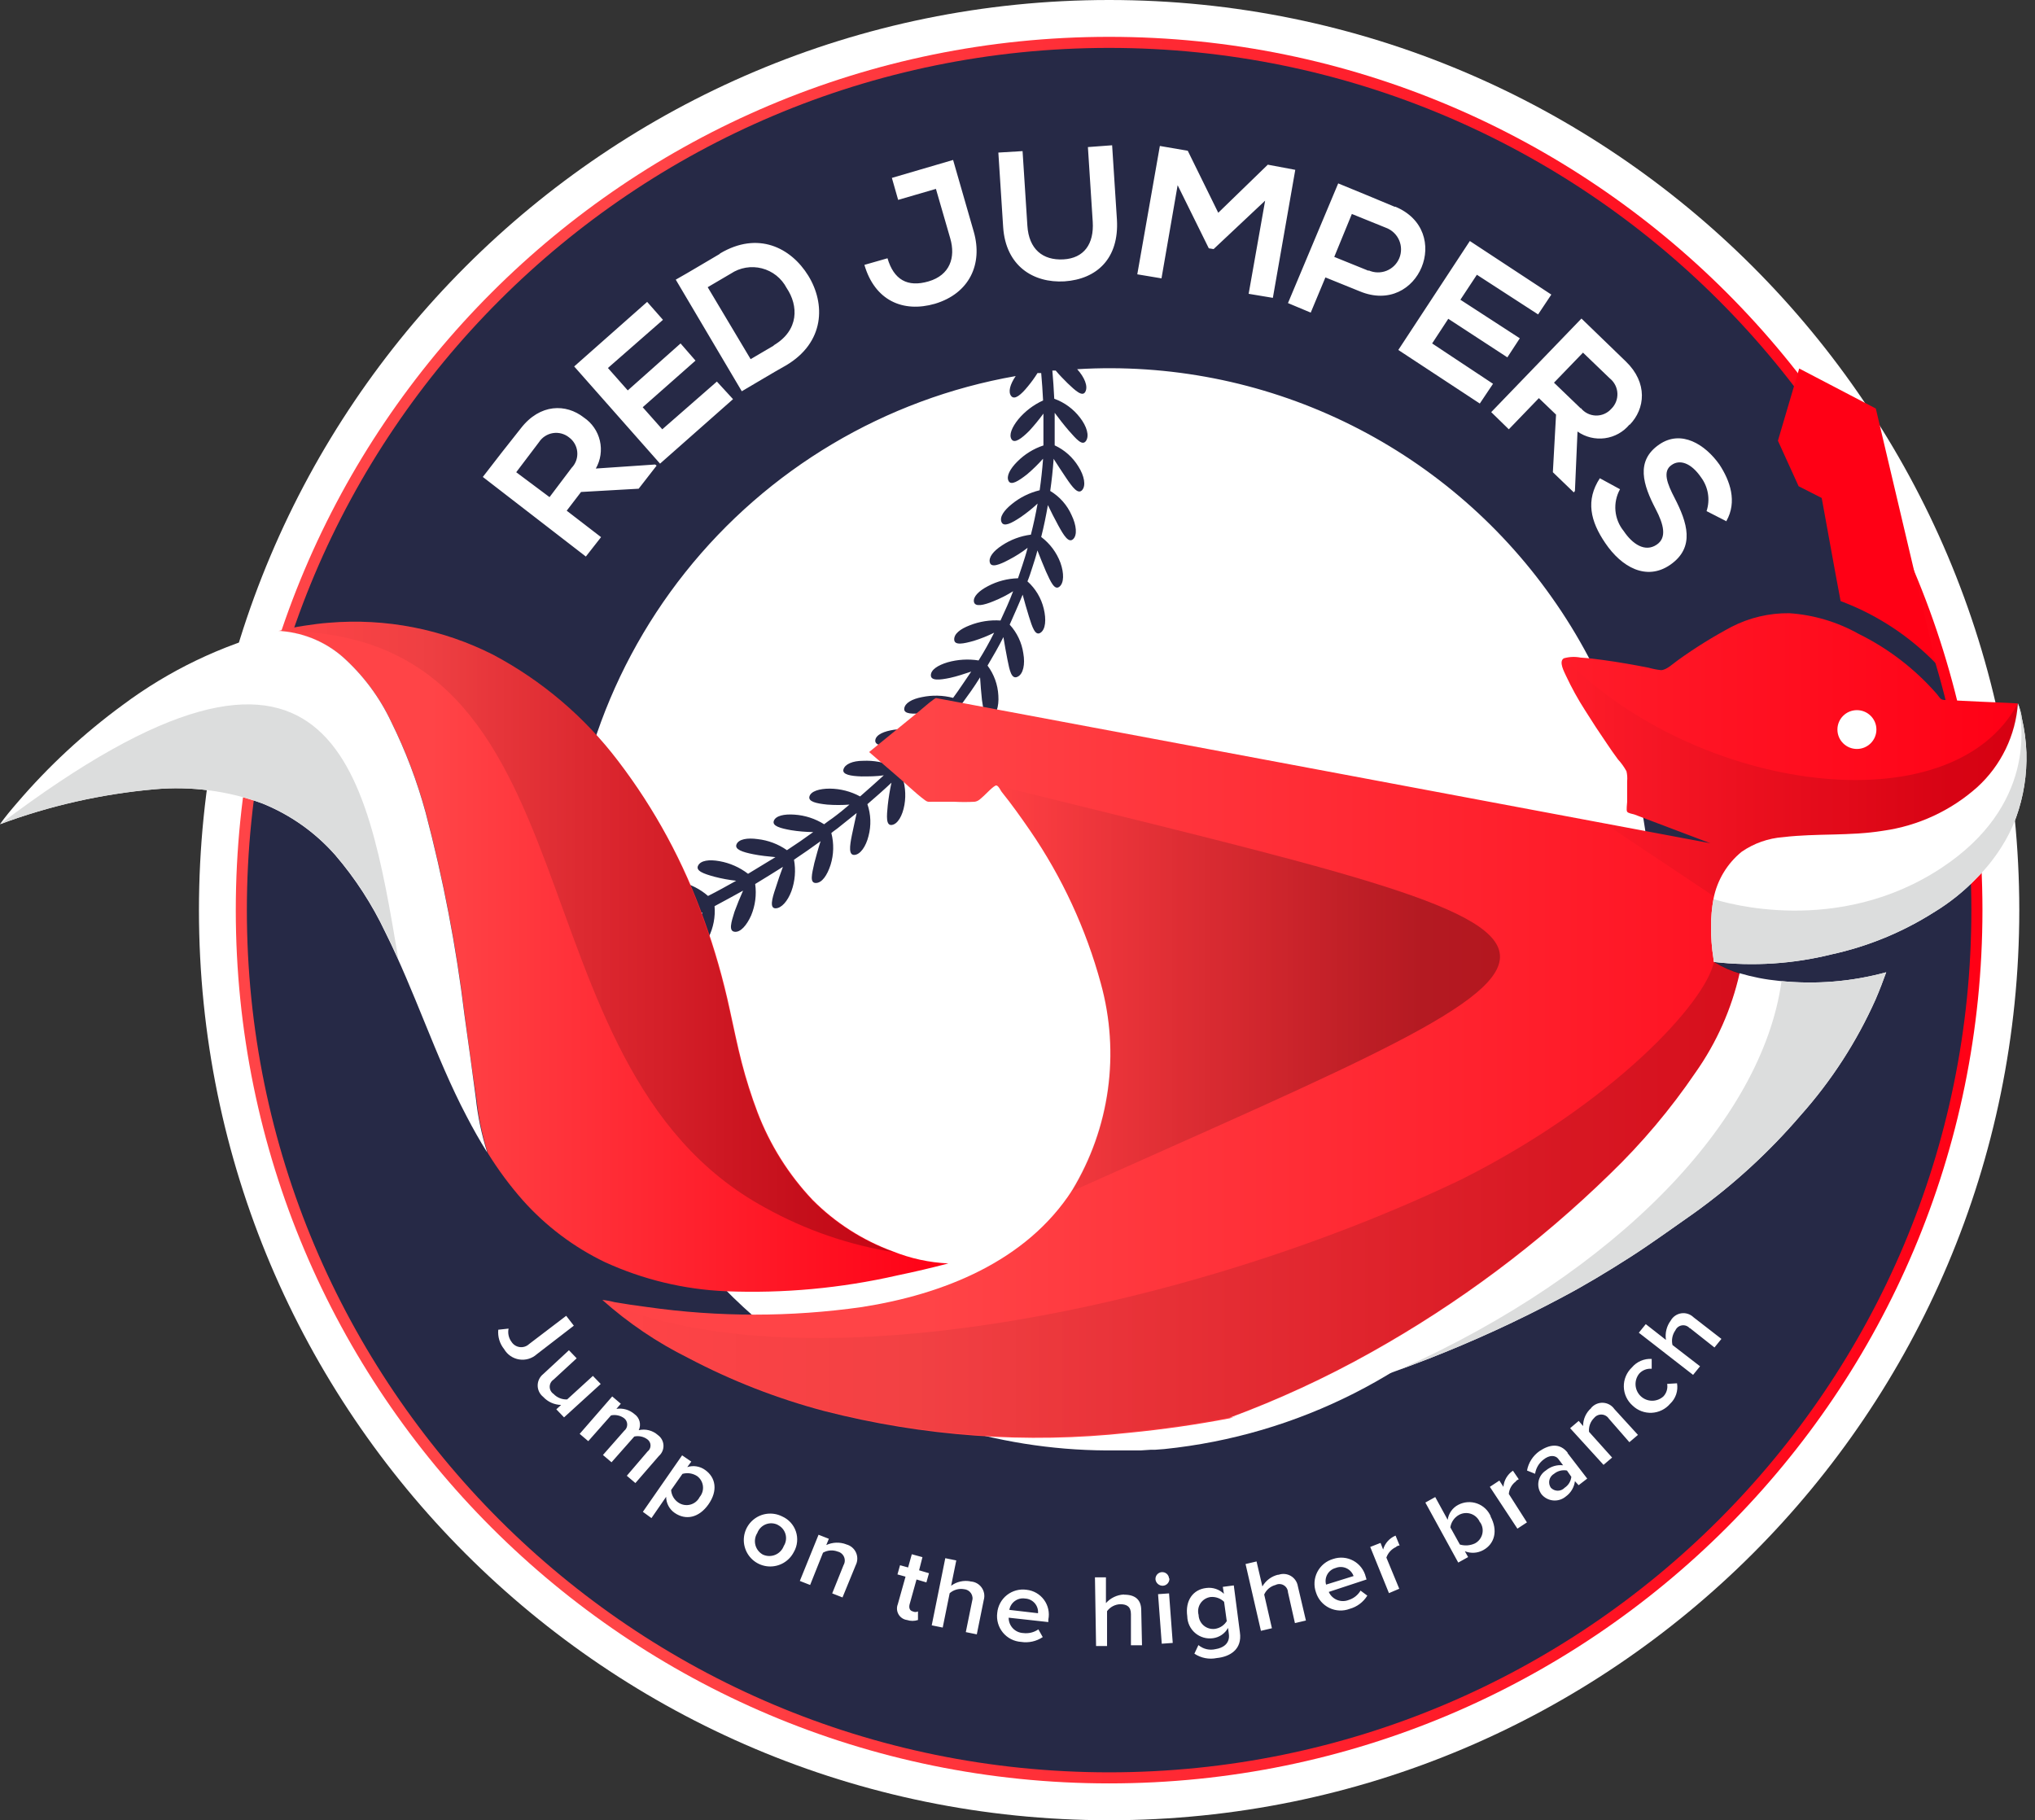
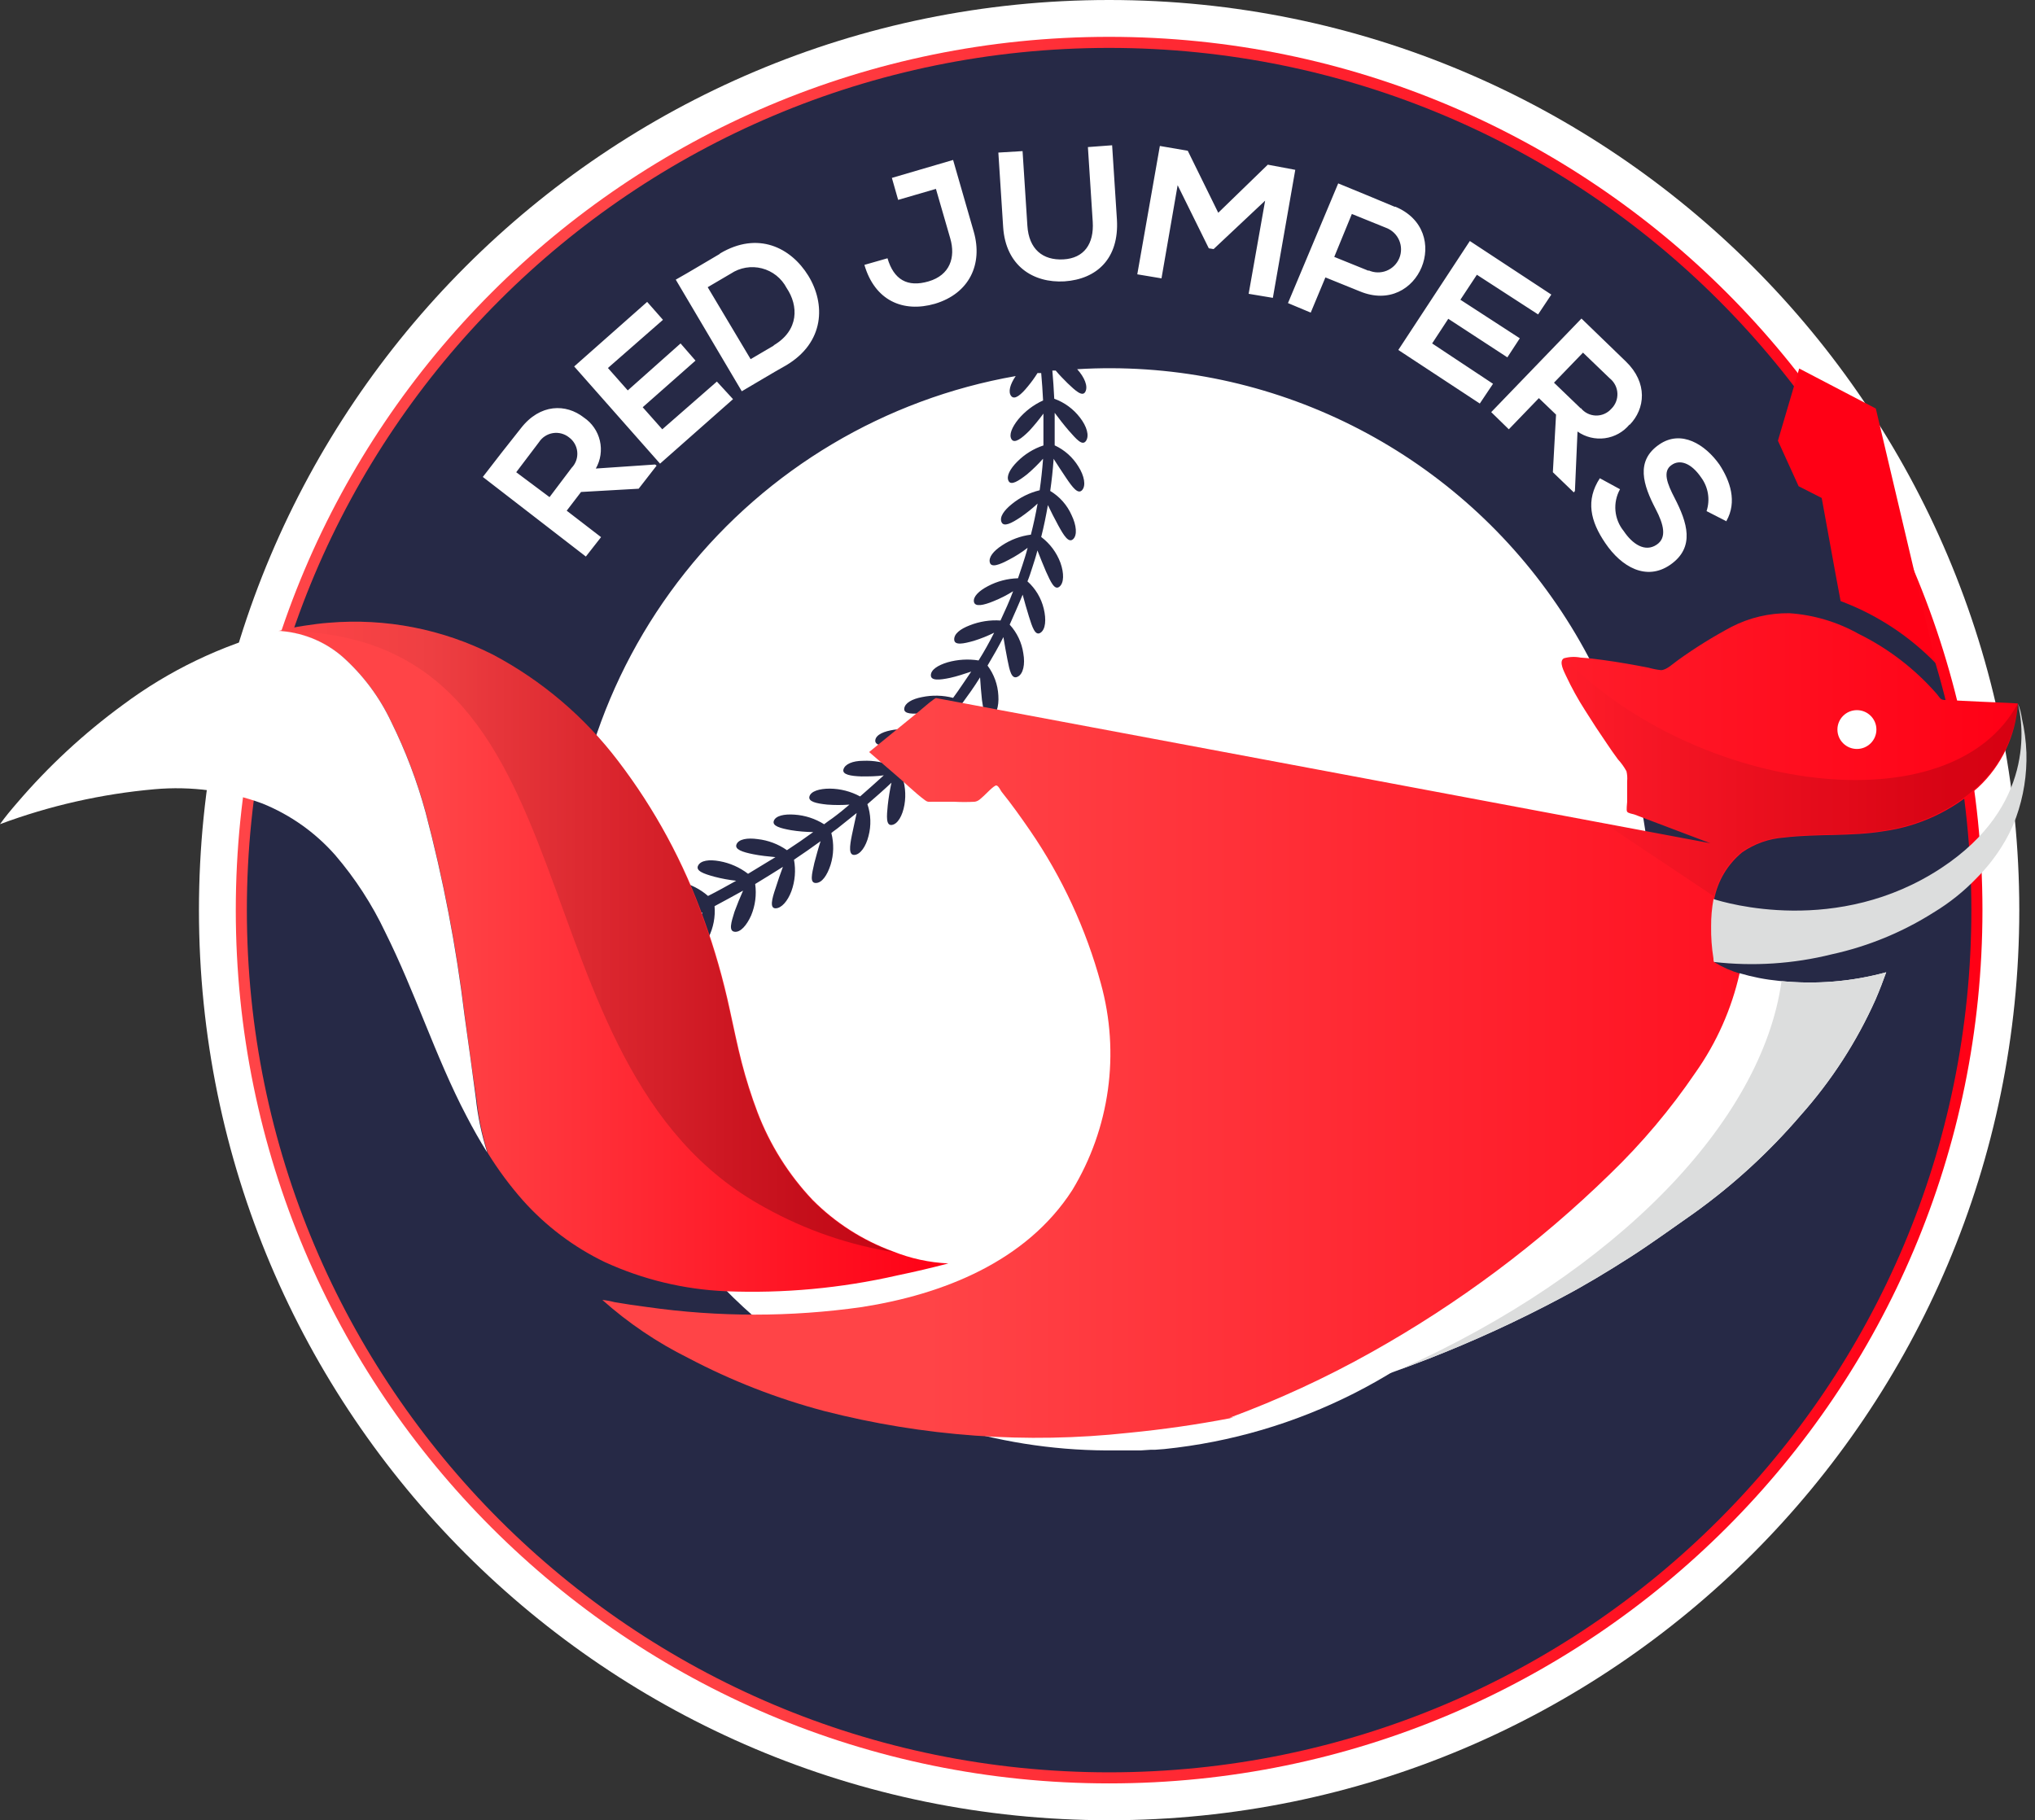
<svg xmlns="http://www.w3.org/2000/svg" width="237" height="212" viewBox="0 0 237 212" fill="none">
  <rect x="0" y="0" width="237" height="212" fill="#333333" stroke="none" />
  <g clip-path="url(#clip0_5_295)">
    <path d="M129.17 212C187.712 212 235.17 164.542 235.17 106C235.17 47.458 187.712 0 129.17 0C70.628 0 23.17 47.458 23.17 106C23.17 164.542 70.628 212 129.17 212Z" fill="white" />
    <path d="M129.17 207.71C185.343 207.71 230.88 162.173 230.88 106C230.88 49.827 185.343 4.29 129.17 4.29C72.997 4.29 27.46 49.827 27.46 106C27.46 162.173 72.997 207.71 129.17 207.71Z" fill="url(#paint0_linear_5_295)" />
    <path d="M129.17 206.42C184.63 206.42 229.59 161.46 229.59 106C229.59 50.539 184.63 5.58 129.17 5.58C73.71 5.58 28.75 50.539 28.75 106C28.75 161.46 73.71 206.42 129.17 206.42Z" fill="#262946" />
    <path d="M66.18 109.33C65.35 93.924 70.194 78.749 79.796 66.674C89.399 54.598 103.093 46.461 118.29 43.8C117.64 44.75 117.38 45.65 117.77 46.13C118.16 46.61 118.9 46 119.71 45C120.1 44.53 120.49 44 120.83 43.45C121 43.45 121.13 43.45 121.26 43.45C121.35 44.53 121.43 45.56 121.48 46.64C120.364 47.147 119.376 47.899 118.59 48.84C117.86 49.75 117.47 50.65 117.81 51.17C118.15 51.69 118.97 51.08 119.88 50.17C120.463 49.534 121.01 48.866 121.52 48.17C121.52 49.42 121.52 50.63 121.52 51.88C120.364 52.261 119.315 52.913 118.46 53.78C117.64 54.6 117.17 55.46 117.46 56.02C117.75 56.58 118.62 56.02 119.62 55.24C120.278 54.681 120.897 54.076 121.47 53.43V53.56C121.38 54.72 121.25 55.93 121.08 57.1C119.897 57.385 118.793 57.932 117.85 58.7C116.94 59.43 116.38 60.21 116.64 60.81C116.9 61.41 117.8 60.94 118.84 60.25C119.546 59.768 120.215 59.233 120.84 58.65C120.627 59.857 120.367 61.063 120.06 62.27C118.859 62.424 117.709 62.851 116.7 63.52C115.7 64.17 115.11 64.9 115.28 65.52C115.45 66.14 116.4 65.78 117.52 65.18C118.28 64.787 119.003 64.325 119.68 63.8C119.51 64.49 119.29 65.14 119.08 65.8L118.56 67.35C117.342 67.381 116.148 67.692 115.07 68.26C113.99 68.82 113.3 69.51 113.43 70.11C113.56 70.71 114.55 70.5 115.71 70.02C116.503 69.703 117.266 69.314 117.99 68.86C117.56 70.02 117.04 71.15 116.52 72.27C115.3 72.188 114.077 72.38 112.94 72.83C111.82 73.26 111.09 73.83 111.13 74.51C111.17 75.19 112.21 74.98 113.41 74.64C114.224 74.387 115.017 74.069 115.78 73.69C115.22 74.81 114.617 75.887 113.97 76.92C112.762 76.731 111.527 76.806 110.35 77.14C109.23 77.48 108.41 78 108.41 78.65C108.41 79.3 109.41 79.21 110.65 78.95C111.43 78.78 112.33 78.48 113.11 78.22C112.42 79.22 111.73 80.29 111 81.28C109.816 80.971 108.577 80.94 107.38 81.19C106.22 81.41 105.38 81.88 105.31 82.53C105.24 83.18 106.31 83.18 107.55 83.05C108.409 82.943 109.258 82.769 110.09 82.53C109.31 83.48 108.54 84.43 107.72 85.38C106.573 84.974 105.347 84.841 104.14 84.99C102.98 85.16 102.03 85.55 101.94 86.2C101.85 86.85 102.89 86.93 104.14 86.89C104.991 86.832 105.839 86.732 106.68 86.59C106.55 86.76 106.38 86.89 106.25 87.06C105.56 87.79 104.83 88.53 104.09 89.26C102.962 88.774 101.737 88.552 100.51 88.61C99.3 88.61 98.4 89 98.23 89.61C98.06 90.22 99.09 90.39 100.34 90.43C101.16 90.43 102.11 90.43 102.93 90.3C102.02 91.12 101.12 91.94 100.17 92.76C99.085 92.173 97.873 91.861 96.64 91.85C95.43 91.85 94.44 92.15 94.27 92.76C94.1 93.37 95.09 93.58 96.34 93.71C97.202 93.775 98.068 93.775 98.93 93.71C98.28 94.27 97.64 94.79 96.93 95.31C96.59 95.53 96.28 95.78 95.98 96C94.941 95.346 93.755 94.961 92.53 94.88C91.32 94.79 90.33 95.01 90.12 95.61C89.91 96.21 90.9 96.47 92.12 96.69C92.977 96.828 93.842 96.901 94.71 96.91C93.71 97.64 92.71 98.33 91.65 99.02C90.639 98.311 89.467 97.867 88.24 97.73C87.03 97.56 86.04 97.73 85.78 98.33C85.52 98.93 86.47 99.24 87.72 99.49C88.54 99.66 89.49 99.75 90.31 99.83L87.12 101.77C86.147 101.02 85.009 100.516 83.8 100.3C82.59 100.08 81.6 100.21 81.3 100.82C81 101.43 81.95 101.77 83.2 102.11C84.034 102.329 84.883 102.486 85.74 102.58C84.66 103.18 83.58 103.79 82.46 104.35C81.535 103.546 80.425 102.982 79.23 102.71C78.07 102.45 77.03 102.54 76.73 103.1C76.43 103.66 77.38 104.1 78.58 104.48C79.411 104.741 80.26 104.941 81.12 105.08C80 105.64 78.88 106.2 77.76 106.72C76.851 105.887 75.758 105.281 74.57 104.95C73.41 104.61 72.37 104.65 72.03 105.21C71.69 105.77 72.59 106.21 73.8 106.68C74.615 106.983 75.45 107.226 76.3 107.41C75.96 107.54 75.61 107.71 75.3 107.84C74.48 108.23 73.71 108.53 72.89 108.84C72.028 107.953 70.965 107.288 69.79 106.9C68.63 106.51 67.63 106.51 67.25 107.03C66.87 107.55 67.77 108.03 68.93 108.58C69.71 108.88 70.61 109.18 71.39 109.4C70.74 109.66 70.1 109.87 69.45 110.13C68.8 110.39 68.45 110.52 67.9 110.69C67.407 110.143 66.826 109.683 66.18 109.33ZM66.52 112.91L66.78 112.52C66.69 112.52 66.56 112.52 66.48 112.61C66.511 112.707 66.525 112.808 66.52 112.91ZM192.26 104.8C192.282 104.427 192.282 104.053 192.26 103.68C192.26 103.213 192.237 102.747 192.19 102.28C192.19 101.42 192.06 100.51 191.97 99.65C190.892 88.805 187.008 78.427 180.7 69.54C174.512 60.779 166.189 53.742 156.52 49.098C146.851 44.453 136.157 42.354 125.45 43C126.31 43.95 126.74 45 126.4 45.63C126.06 46.26 125.24 45.5 124.33 44.63C123.86 44.16 123.38 43.68 122.95 43.16C122.82 43.16 122.69 43.16 122.56 43.16C122.65 44.24 122.73 45.32 122.78 46.44C123.971 46.869 125.012 47.633 125.78 48.64C126.56 49.64 126.9 50.75 126.47 51.36C126.04 51.97 125.35 51.14 124.47 50.15C123.91 49.5 123.31 48.73 122.83 48.08C122.83 49.33 122.83 50.62 122.83 51.87C123.973 52.399 124.933 53.255 125.59 54.33C126.28 55.41 126.5 56.57 126.02 57.09C125.54 57.61 124.9 56.75 124.17 55.67C123.7 54.98 123.17 54.16 122.7 53.43V53.56C122.613 54.767 122.483 55.973 122.31 57.18C123.412 57.839 124.282 58.825 124.8 60C125.36 61.16 125.49 62.33 124.97 62.8C124.45 63.27 123.89 62.37 123.25 61.2C122.82 60.42 122.39 59.56 122.04 58.83C121.82 60.08 121.57 61.33 121.26 62.54C122.278 63.306 123.055 64.347 123.5 65.54C123.93 66.75 123.93 67.91 123.37 68.34C122.81 68.77 122.37 67.78 121.82 66.57C121.48 65.79 121.13 64.89 120.82 64.11C120.65 64.8 120.43 65.45 120.22 66.11C120.05 66.63 119.88 67.19 119.66 67.71C120.603 68.555 121.266 69.668 121.56 70.9C121.86 72.15 121.78 73.31 121.17 73.7C120.56 74.09 120.22 73.05 119.83 71.8C119.57 70.98 119.31 70.03 119.1 69.26C118.63 70.42 118.1 71.59 117.59 72.75C118.447 73.684 119.001 74.855 119.18 76.11C119.4 77.36 119.18 78.52 118.49 78.83C117.8 79.14 117.58 78.1 117.33 76.83C117.16 75.97 116.99 75.02 116.86 74.2C116.3 75.32 115.65 76.44 115.01 77.52C115.765 78.53 116.204 79.741 116.27 81C116.36 82.29 116.01 83.37 115.36 83.63C114.71 83.89 114.54 82.81 114.36 81.52C114.27 80.66 114.19 79.71 114.14 78.89C113.46 80 112.73 81 112 82C112.649 83.079 112.978 84.321 112.95 85.58C112.95 86.87 112.48 87.91 111.83 88.12C111.18 88.33 111.1 87.26 111.05 85.92C111.05 85.06 111.05 84.11 111.05 83.25C110.27 84.25 109.46 85.25 108.64 86.18C109.197 87.314 109.422 88.583 109.29 89.84C109.16 91.09 108.64 92.13 107.95 92.25C107.26 92.37 107.26 91.3 107.35 90.01C107.35 89.15 107.48 88.2 107.57 87.38C107.44 87.55 107.27 87.68 107.14 87.85C106.41 88.63 105.67 89.36 104.94 90.09C105.41 91.249 105.545 92.517 105.33 93.75C105.11 95 104.55 95.99 103.86 96.08C103.17 96.17 103.26 95.08 103.39 93.79C103.488 92.906 103.631 92.029 103.82 91.16C102.91 92.02 101.97 92.84 101.02 93.66C101.429 94.857 101.474 96.148 101.15 97.37C100.85 98.58 100.2 99.53 99.51 99.57C98.82 99.61 98.95 98.57 99.21 97.28C99.38 96.42 99.6 95.51 99.77 94.69C99.08 95.25 98.43 95.77 97.77 96.29C97.47 96.55 97.12 96.76 96.82 97.02C97.136 98.241 97.105 99.526 96.73 100.73C96.34 101.94 95.73 102.84 95.01 102.84C94.29 102.84 94.54 101.84 94.84 100.51C95.06 99.69 95.31 98.74 95.57 97.97C94.57 98.7 93.5 99.44 92.47 100.13C92.698 101.355 92.594 102.618 92.17 103.79C91.74 104.95 91.01 105.79 90.32 105.79C89.63 105.79 89.89 104.71 90.32 103.46C90.58 102.64 90.88 101.74 91.18 100.96C90.1 101.65 89.02 102.3 87.95 102.96C88.124 104.2 87.961 105.464 87.48 106.62C86.96 107.78 86.23 108.62 85.54 108.52C84.85 108.42 85.15 107.44 85.54 106.19C85.84 105.37 86.19 104.51 86.54 103.73C85.46 104.33 84.34 104.94 83.22 105.54C83.322 106.787 83.084 108.038 82.53 109.16C81.97 110.28 81.19 111.06 80.53 110.97C79.87 110.88 80.19 109.85 80.7 108.64C81.029 107.83 81.403 107.039 81.82 106.27C80.7 106.83 79.58 107.39 78.41 107.91C78.468 109.156 78.185 110.394 77.59 111.49C76.99 112.61 76.17 113.34 75.48 113.21C74.79 113.08 75.18 112.09 75.74 110.92C76.08 110.14 76.56 109.28 76.95 108.59C76.61 108.76 76.26 108.89 75.95 109.06L73.49 110.06C73.492 111.31 73.146 112.536 72.49 113.6C71.84 114.68 70.98 115.37 70.29 115.24C69.6 115.11 70.07 114.12 70.68 112.95C71.07 112.17 71.59 111.35 72.02 110.67C71.37 110.93 70.73 111.19 70.02 111.4C69.5 111.57 69.02 111.79 68.47 111.96C68.401 113.206 68.001 114.411 67.31 115.45C67.22 115.54 67.18 115.67 67.09 115.75C68.376 123.782 71.187 131.494 75.37 138.47C79.842 145.901 85.799 152.328 92.87 157.35C103.395 164.818 115.965 168.861 128.87 168.93H129.34H130.99H131.99H132.83L134.04 168.85H134.54L135.6 168.77C151.139 167.178 165.536 159.878 176.002 148.282C186.469 136.687 192.262 121.621 192.26 106C192.26 105.6 192.26 105.2 192.26 104.8Z" fill="white" />
-     <path d="M66.83 154.4L62.51 157.73C62.236 157.976 61.91 158.158 61.557 158.262C61.203 158.367 60.831 158.391 60.467 158.333C60.103 158.276 59.757 158.138 59.453 157.93C59.149 157.722 58.895 157.449 58.71 157.13C58.196 156.495 57.952 155.683 58.03 154.87L59.23 154.74C59.174 155.006 59.176 155.281 59.235 155.547C59.293 155.812 59.407 156.062 59.57 156.28C59.676 156.447 59.817 156.588 59.983 156.694C60.15 156.8 60.338 156.868 60.534 156.893C60.73 156.918 60.929 156.899 61.116 156.838C61.304 156.777 61.476 156.675 61.62 156.54L65.94 153.25L66.83 154.4ZM69.05 160.25L66.05 162.99C65.756 163.002 65.463 162.952 65.191 162.841C64.918 162.731 64.672 162.563 64.47 162.35C64.332 162.259 64.218 162.135 64.14 161.989C64.061 161.844 64.02 161.681 64.02 161.515C64.02 161.35 64.061 161.187 64.14 161.041C64.218 160.895 64.332 160.771 64.47 160.68L67.16 158.2L66.26 157.26L63.26 160.04C63.06 160.198 62.899 160.4 62.788 160.629C62.677 160.859 62.619 161.11 62.619 161.365C62.619 161.62 62.677 161.872 62.788 162.101C62.899 162.33 63.06 162.532 63.26 162.69C63.527 162.98 63.849 163.213 64.209 163.374C64.568 163.536 64.956 163.623 65.35 163.63L64.79 164.14L65.69 165.08L69.96 161.19L69.05 160.25ZM76.61 167.13C76.311 166.867 75.954 166.678 75.568 166.581C75.182 166.484 74.778 166.48 74.39 166.57C74.543 166.247 74.575 165.881 74.482 165.536C74.388 165.191 74.175 164.891 73.88 164.69C73.596 164.444 73.262 164.263 72.901 164.159C72.54 164.055 72.161 164.032 71.79 164.09L72.3 163.49L71.3 162.64L67.51 167L68.51 167.85L71.16 164.85C71.426 164.792 71.701 164.793 71.967 164.852C72.233 164.91 72.483 165.026 72.7 165.19C72.808 165.277 72.896 165.388 72.956 165.513C73.016 165.639 73.047 165.776 73.047 165.915C73.047 166.054 73.016 166.192 72.956 166.317C72.896 166.443 72.808 166.553 72.7 166.64L70.22 169.46L71.22 170.31L73.87 167.31C74.136 167.252 74.411 167.253 74.677 167.312C74.943 167.37 75.193 167.486 75.41 167.65C75.52 167.732 75.609 167.838 75.67 167.961C75.731 168.083 75.763 168.218 75.763 168.355C75.763 168.492 75.731 168.627 75.67 168.749C75.609 168.872 75.52 168.978 75.41 169.06L73 171.88L74 172.73L76.74 169.57C76.916 169.416 77.056 169.224 77.147 169.009C77.239 168.793 77.28 168.56 77.269 168.326C77.257 168.092 77.193 167.864 77.081 167.659C76.968 167.453 76.811 167.276 76.62 167.14L76.61 167.13ZM82.51 175.21C81.4 176.79 79.86 177.09 78.58 176.21C78.273 176.001 78.022 175.721 77.848 175.393C77.674 175.066 77.582 174.701 77.58 174.33L75.87 176.81L74.87 176.08L79.44 169.5L80.51 170.23L80.04 170.87C80.391 170.758 80.763 170.73 81.126 170.789C81.489 170.848 81.833 170.992 82.13 171.21C83.37 172.09 83.62 173.63 82.51 175.21ZM81.19 171.92C80.94 171.757 80.658 171.649 80.363 171.604C80.068 171.559 79.767 171.578 79.48 171.66L78.16 173.54C78.179 173.831 78.265 174.115 78.41 174.368C78.556 174.621 78.758 174.837 79 175C79.2 175.137 79.427 175.23 79.666 175.272C79.905 175.314 80.15 175.304 80.385 175.244C80.62 175.183 80.84 175.073 81.028 174.92C81.217 174.768 81.371 174.577 81.48 174.36C81.629 174.184 81.74 173.979 81.806 173.759C81.872 173.538 81.893 173.306 81.865 173.077C81.838 172.848 81.764 172.627 81.648 172.428C81.532 172.229 81.376 172.056 81.19 171.92ZM92.47 180.72C92.201 181.269 91.775 181.725 91.246 182.031C90.717 182.337 90.109 182.479 89.499 182.439C88.89 182.398 88.306 182.177 87.822 181.804C87.338 181.43 86.976 180.921 86.783 180.342C86.589 179.762 86.572 179.138 86.734 178.549C86.896 177.959 87.23 177.432 87.693 177.033C88.156 176.634 88.727 176.381 89.334 176.308C89.94 176.234 90.555 176.343 91.1 176.62C91.473 176.785 91.807 177.026 92.081 177.328C92.356 177.63 92.564 177.986 92.693 178.372C92.822 178.759 92.869 179.169 92.83 179.575C92.792 179.981 92.669 180.374 92.47 180.73V180.72ZM90.59 177.6C90.374 177.491 90.136 177.428 89.894 177.417C89.652 177.406 89.41 177.446 89.184 177.534C88.959 177.623 88.754 177.759 88.585 177.932C88.415 178.105 88.284 178.312 88.2 178.54C88.068 178.745 87.98 178.975 87.941 179.216C87.902 179.457 87.913 179.703 87.973 179.939C88.033 180.175 88.141 180.397 88.29 180.589C88.439 180.782 88.626 180.942 88.84 181.06C89.065 181.164 89.308 181.22 89.556 181.226C89.803 181.231 90.049 181.186 90.278 181.092C90.507 180.998 90.714 180.858 90.886 180.68C91.059 180.503 91.193 180.292 91.28 180.06C91.409 179.857 91.493 179.63 91.528 179.392C91.562 179.154 91.547 178.912 91.482 178.681C91.416 178.45 91.303 178.235 91.15 178.051C90.996 177.866 90.805 177.716 90.59 177.61V177.6ZM98.54 179.86C98.168 179.722 97.772 179.658 97.376 179.674C96.98 179.689 96.59 179.783 96.23 179.95L96.53 179.22L95.33 178.75L93.15 184.13L94.35 184.6L95.85 180.84C96.108 180.693 96.395 180.605 96.69 180.582C96.986 180.56 97.283 180.604 97.56 180.71C97.723 180.748 97.874 180.824 98.003 180.932C98.131 181.039 98.232 181.175 98.298 181.329C98.364 181.482 98.393 181.649 98.383 181.816C98.373 181.983 98.324 182.145 98.24 182.29L96.92 185.58L98.12 186.05L99.66 182.29C99.776 182.061 99.838 181.809 99.843 181.552C99.847 181.296 99.793 181.042 99.686 180.809C99.578 180.576 99.419 180.371 99.221 180.208C99.022 180.046 98.789 179.93 98.54 179.87V179.86ZM107.43 181.36L106.19 181.02L105.76 182.56L104.82 182.3L104.52 183.37L105.46 183.63L104.56 186.84C104.484 187.03 104.452 187.236 104.467 187.441C104.481 187.645 104.543 187.844 104.646 188.021C104.749 188.199 104.891 188.35 105.062 188.464C105.232 188.578 105.427 188.652 105.63 188.68C106.046 188.817 106.494 188.817 106.91 188.68V187.68C106.817 187.727 106.714 187.751 106.61 187.751C106.506 187.751 106.403 187.727 106.31 187.68C105.93 187.59 105.84 187.25 105.93 186.87L106.74 183.96L107.89 184.3L108.19 183.23L107.04 182.89L107.43 181.36ZM113.03 184.18C112.639 184.104 112.235 184.11 111.846 184.198C111.457 184.286 111.091 184.453 110.77 184.69L111.37 181.74L110.09 181.48L108.51 189.3L109.79 189.56L110.6 185.56C110.825 185.361 111.092 185.216 111.381 185.135C111.67 185.053 111.974 185.038 112.27 185.09C112.433 185.101 112.592 185.15 112.733 185.232C112.875 185.314 112.996 185.428 113.087 185.564C113.177 185.7 113.236 185.855 113.257 186.018C113.279 186.18 113.262 186.345 113.21 186.5L112.48 190.09L113.76 190.35L114.57 186.35C114.642 186.103 114.656 185.842 114.612 185.588C114.567 185.334 114.465 185.094 114.314 184.886C114.162 184.677 113.965 184.506 113.738 184.386C113.51 184.265 113.258 184.198 113 184.19L113.03 184.18ZM122.09 188.62V188.92L117.47 188.41C117.467 188.872 117.644 189.317 117.963 189.651C118.282 189.985 118.718 190.182 119.18 190.2C119.796 190.277 120.42 190.124 120.93 189.77L121.44 190.67C120.7 191.167 119.801 191.367 118.92 191.23C118.511 191.203 118.111 191.093 117.746 190.906C117.381 190.719 117.059 190.459 116.798 190.142C116.538 189.825 116.345 189.458 116.232 189.064C116.118 188.67 116.087 188.257 116.14 187.85C116.178 187.445 116.298 187.051 116.492 186.694C116.687 186.336 116.952 186.022 117.272 185.771C117.592 185.519 117.96 185.335 118.353 185.23C118.747 185.125 119.157 185.101 119.56 185.16C119.962 185.203 120.351 185.33 120.701 185.532C121.051 185.735 121.355 186.008 121.593 186.335C121.831 186.662 121.999 187.035 122.084 187.43C122.17 187.825 122.172 188.234 122.09 188.63V188.62ZM120.89 187.89C120.908 187.678 120.883 187.465 120.816 187.264C120.75 187.062 120.643 186.876 120.503 186.716C120.363 186.557 120.193 186.427 120.001 186.335C119.81 186.243 119.602 186.19 119.39 186.18C118.971 186.113 118.543 186.215 118.199 186.462C117.854 186.709 117.621 187.082 117.55 187.5L120.89 187.89ZM130.89 185.71C130.493 185.73 130.103 185.828 129.745 186C129.386 186.172 129.065 186.413 128.8 186.71V183.71H127.52L127.65 191.71H128.93V187.65C129.109 187.408 129.341 187.209 129.607 187.069C129.874 186.929 130.169 186.85 130.47 186.84C131.2 186.84 131.71 187.1 131.71 187.99V191.62H133L132.91 187.52C132.9 186.32 132.21 185.73 130.93 185.73L130.89 185.71ZM136.15 183.83C136.133 183.621 136.033 183.426 135.873 183.29C135.712 183.154 135.505 183.088 135.295 183.105C135.085 183.122 134.891 183.222 134.755 183.382C134.619 183.543 134.553 183.751 134.57 183.96C134.597 184.165 134.699 184.353 134.856 184.487C135.012 184.622 135.213 184.694 135.42 184.69C135.526 184.686 135.63 184.661 135.726 184.617C135.823 184.572 135.909 184.509 135.981 184.431C136.052 184.353 136.108 184.261 136.144 184.162C136.18 184.062 136.195 183.956 136.19 183.85L136.15 183.83ZM134.87 185.67L135.3 191.44L136.58 191.35L136.15 185.58L134.87 185.67ZM144.4 190.11C144.7 192.16 143.16 192.97 141.71 193.11C141.263 193.202 140.802 193.205 140.354 193.117C139.906 193.03 139.479 192.854 139.1 192.6L139.57 191.6C139.843 191.83 140.166 191.993 140.514 192.074C140.861 192.156 141.223 192.154 141.57 192.07C142.42 191.94 143.28 191.43 143.11 190.28L143.02 189.6C142.843 189.923 142.592 190.2 142.288 190.409C141.984 190.617 141.635 190.751 141.27 190.8C140.901 190.853 140.525 190.826 140.166 190.722C139.808 190.618 139.476 190.439 139.192 190.197C138.909 189.955 138.68 189.655 138.521 189.318C138.362 188.98 138.276 188.613 138.27 188.24C138.01 186.4 138.95 185.12 140.49 184.95C140.861 184.901 141.238 184.937 141.593 185.055C141.948 185.173 142.272 185.369 142.54 185.63L142.41 184.82L143.69 184.65L144.4 190.11ZM142.86 188.74L142.56 186.56C142.355 186.361 142.11 186.207 141.841 186.111C141.572 186.014 141.285 185.976 141 186C140.763 186.029 140.535 186.109 140.331 186.234C140.127 186.358 139.952 186.526 139.819 186.724C139.685 186.922 139.595 187.146 139.556 187.382C139.517 187.618 139.528 187.859 139.59 188.09C139.598 188.327 139.655 188.559 139.758 188.772C139.861 188.986 140.008 189.175 140.189 189.328C140.37 189.48 140.581 189.593 140.809 189.659C141.037 189.725 141.275 189.742 141.51 189.71C141.798 189.666 142.073 189.558 142.313 189.394C142.554 189.229 142.755 189.013 142.9 188.76L142.86 188.74ZM148.86 183.4C148.476 183.49 148.114 183.657 147.797 183.893C147.481 184.129 147.216 184.427 147.02 184.77L146.34 181.86L145.06 182.16L146.85 189.94L148.13 189.64L147.23 185.71C147.353 185.438 147.536 185.198 147.764 185.005C147.993 184.813 148.261 184.675 148.55 184.6C148.699 184.525 148.865 184.488 149.032 184.493C149.199 184.498 149.362 184.545 149.507 184.63C149.651 184.714 149.772 184.834 149.858 184.977C149.944 185.12 149.993 185.283 150 185.45L150.81 189.04L152.09 188.74L151.15 184.74C151.11 184.492 151.015 184.256 150.872 184.05C150.73 183.843 150.544 183.67 150.327 183.544C150.11 183.418 149.867 183.341 149.617 183.32C149.367 183.298 149.115 183.333 148.88 183.42L148.86 183.4ZM158.43 185.24L159.24 185.84C158.777 186.595 158.044 187.145 157.19 187.38C156.807 187.525 156.398 187.591 155.988 187.572C155.579 187.553 155.178 187.45 154.81 187.27C154.441 187.09 154.114 186.837 153.847 186.526C153.581 186.214 153.381 185.852 153.26 185.46C153.123 185.074 153.066 184.664 153.093 184.255C153.12 183.846 153.231 183.447 153.418 183.082C153.606 182.718 153.866 182.396 154.183 182.135C154.499 181.875 154.866 181.683 155.26 181.57C155.646 181.439 156.056 181.39 156.462 181.426C156.868 181.462 157.263 181.582 157.62 181.779C157.977 181.975 158.29 182.244 158.538 182.568C158.786 182.892 158.964 183.264 159.06 183.66L159.15 183.96L154.75 185.41C154.941 185.833 155.287 186.166 155.717 186.341C156.147 186.516 156.628 186.519 157.06 186.35C157.643 186.172 158.138 185.784 158.45 185.26L158.43 185.24ZM154.43 184.56L157.64 183.56C157.568 183.359 157.456 183.174 157.311 183.017C157.166 182.859 156.99 182.733 156.795 182.645C156.6 182.558 156.389 182.51 156.175 182.506C155.961 182.501 155.749 182.54 155.55 182.62C155.348 182.673 155.158 182.766 154.993 182.894C154.827 183.021 154.688 183.18 154.585 183.362C154.482 183.543 154.416 183.744 154.391 183.951C154.366 184.159 154.383 184.369 154.44 184.57L154.43 184.56ZM162.59 180.16C162.706 180.063 162.85 180.007 163 180L162.53 178.85C162.182 178.993 161.871 179.214 161.62 179.494C161.369 179.775 161.184 180.108 161.08 180.47L160.78 179.7L159.58 180.17L161.76 185.55L162.96 185.04L161.46 181.41C161.555 181.136 161.705 180.885 161.902 180.672C162.098 180.459 162.335 180.288 162.6 180.17L162.59 180.16ZM173.59 176.61C174.49 178.28 174.06 179.82 172.74 180.54C172.415 180.718 172.055 180.823 171.685 180.845C171.315 180.868 170.944 180.808 170.6 180.67L170.98 181.35L169.83 181.99L166 175L167.15 174.36L168.6 177.01C168.651 176.64 168.79 176.288 169.006 175.983C169.222 175.678 169.508 175.43 169.84 175.26C170.175 175.085 170.542 174.982 170.919 174.956C171.295 174.93 171.673 174.983 172.028 175.111C172.384 175.239 172.708 175.439 172.982 175.699C173.256 175.958 173.473 176.272 173.62 176.62L173.59 176.61ZM172.35 177.29C172.257 177.065 172.117 176.861 171.939 176.694C171.762 176.526 171.551 176.398 171.321 176.318C171.09 176.238 170.845 176.207 170.602 176.228C170.359 176.249 170.123 176.321 169.91 176.44C169.644 176.589 169.415 176.798 169.242 177.049C169.068 177.3 168.955 177.588 168.91 177.89L170.02 179.89C170.6 180.061 171.222 180.014 171.77 179.76C171.981 179.649 172.166 179.495 172.313 179.308C172.461 179.12 172.567 178.904 172.626 178.673C172.684 178.442 172.693 178.201 172.653 177.967C172.612 177.732 172.523 177.508 172.39 177.31L172.35 177.29ZM176.54 172.5C176.639 172.409 176.754 172.338 176.88 172.29L176.2 171.29C175.885 171.5 175.622 171.778 175.43 172.103C175.238 172.429 175.121 172.793 175.09 173.17L174.62 172.44L173.51 173.17L176.72 178.04L177.83 177.31L175.72 174C175.744 173.706 175.832 173.421 175.979 173.165C176.126 172.909 176.328 172.689 176.57 172.52L176.54 172.5ZM182.54 169.21L184.85 172.21L183.85 172.98L183.42 172.51C183.374 172.866 183.256 173.209 183.072 173.517C182.887 173.825 182.642 174.091 182.35 174.3C182.148 174.468 181.915 174.595 181.663 174.673C181.412 174.751 181.148 174.779 180.886 174.755C180.624 174.731 180.369 174.655 180.137 174.533C179.904 174.41 179.698 174.243 179.53 174.04C179.372 173.827 179.259 173.584 179.198 173.326C179.138 173.068 179.132 172.8 179.18 172.539C179.227 172.278 179.329 172.03 179.477 171.81C179.625 171.59 179.816 171.403 180.04 171.26C180.315 171.03 180.635 170.858 180.978 170.755C181.322 170.652 181.683 170.619 182.04 170.66L181.53 169.98C181.15 169.42 180.42 169.47 179.78 169.98C179.24 170.383 178.88 170.983 178.78 171.65L177.84 171.27C178.007 170.355 178.528 169.543 179.29 169.01C180.42 168.25 181.66 168 182.6 169.23L182.54 169.21ZM183 172L182.49 171.27C182.227 171.22 181.957 171.228 181.698 171.294C181.439 171.359 181.197 171.481 180.99 171.65C180.854 171.727 180.735 171.831 180.641 171.956C180.547 172.081 180.48 172.224 180.444 172.377C180.409 172.529 180.405 172.687 180.433 172.841C180.462 172.994 180.522 173.141 180.61 173.27C180.714 173.381 180.839 173.469 180.979 173.53C181.118 173.59 181.268 173.621 181.42 173.621C181.572 173.621 181.722 173.59 181.861 173.53C182.001 173.469 182.126 173.381 182.23 173.27C182.444 173.128 182.624 172.941 182.757 172.721C182.89 172.502 182.973 172.255 183 172ZM185.31 164C185.012 164.26 184.774 164.582 184.612 164.942C184.45 165.303 184.367 165.695 184.37 166.09L183.86 165.49L182.86 166.34L186.75 170.61L187.75 169.76L185.06 166.76C185.033 166.462 185.072 166.162 185.176 165.882C185.28 165.602 185.445 165.348 185.66 165.14C185.765 165.011 185.9 164.908 186.052 164.84C186.205 164.773 186.371 164.742 186.538 164.751C186.705 164.759 186.867 164.807 187.011 164.891C187.156 164.974 187.279 165.09 187.37 165.23L189.76 167.97L190.76 167.12L188.02 164.12C187.87 163.902 187.671 163.721 187.44 163.592C187.208 163.464 186.95 163.391 186.685 163.379C186.42 163.367 186.156 163.417 185.914 163.525C185.672 163.633 185.458 163.796 185.29 164H185.31ZM194.16 161.18C194.205 161.439 194.19 161.704 194.115 161.955C194.041 162.207 193.909 162.438 193.73 162.63C193.369 162.962 192.896 163.145 192.406 163.142C191.916 163.14 191.445 162.952 191.088 162.616C190.731 162.28 190.514 161.822 190.481 161.333C190.448 160.844 190.601 160.361 190.91 159.98C191.092 159.781 191.318 159.627 191.569 159.53C191.821 159.433 192.092 159.395 192.36 159.42V158.27C191.924 158.245 191.487 158.322 191.086 158.496C190.685 158.669 190.33 158.935 190.05 159.27C189.746 159.557 189.506 159.905 189.345 160.291C189.183 160.677 189.104 161.092 189.113 161.51C189.121 161.928 189.217 162.34 189.394 162.719C189.571 163.097 189.825 163.435 190.14 163.71C190.434 163.994 190.784 164.214 191.166 164.358C191.549 164.501 191.957 164.565 192.365 164.546C192.774 164.526 193.174 164.423 193.541 164.243C193.908 164.063 194.234 163.811 194.5 163.5C194.822 163.2 195.065 162.824 195.206 162.407C195.348 161.99 195.383 161.544 195.31 161.11L194.16 161.18ZM196.81 154.68L199.67 156.94L200.48 155.94L197.23 153.42C197.045 153.24 196.82 153.104 196.574 153.024C196.329 152.944 196.068 152.922 195.812 152.958C195.556 152.995 195.311 153.09 195.098 153.236C194.884 153.382 194.707 153.575 194.58 153.8C194.341 154.12 194.168 154.485 194.072 154.873C193.976 155.262 193.958 155.665 194.02 156.06L191.67 154.22L190.86 155.22L197.18 160.13L197.99 159.13L194.78 156.65C194.712 156.357 194.706 156.053 194.765 155.758C194.824 155.463 194.945 155.184 195.12 154.94C195.189 154.787 195.296 154.653 195.43 154.552C195.565 154.451 195.723 154.386 195.889 154.362C196.056 154.338 196.225 154.356 196.383 154.415C196.54 154.475 196.68 154.572 196.79 154.7L196.81 154.68Z" fill="white" />
    <path d="M69.39 54.57C69.951 53.587 70.12 52.429 69.862 51.327C69.604 50.225 68.939 49.261 68 48.63C65.93 47 62.9 47 60.67 49.87C59.17 51.75 57.67 53.67 56.23 55.55L68.23 64.82L70 62.56L66 59.48L67.67 57.3L74.38 56.92L76.47 54.23L76.3 54.1L69.39 54.57ZM66.61 54.44L64 57.9L60.12 55L62.77 51.5C62.952 51.22 63.191 50.981 63.471 50.8C63.751 50.617 64.066 50.496 64.396 50.443C64.725 50.391 65.063 50.408 65.385 50.493C65.708 50.579 66.01 50.731 66.27 50.94C66.538 51.136 66.762 51.386 66.927 51.674C67.092 51.962 67.194 52.282 67.227 52.612C67.26 52.942 67.223 53.276 67.119 53.591C67.014 53.906 66.844 54.195 66.62 54.44H66.61ZM83.49 44.44L85.37 46.49L76.87 54L66.87 42.68L75.37 35.16L77.21 37.25L70.8 42.86L73.11 45.47L79.26 40L81 42L74.85 47.43L77.13 50L83.49 44.44ZM83.83 29.57C82.21 30.51 80.33 31.66 78.7 32.57L86.39 45.57C88.01 44.63 89.89 43.48 91.52 42.57C96.09 39.88 96.14 35.35 94.13 32.1C92.12 28.85 88.28 26.88 83.84 29.53L83.83 29.57ZM90.11 40.25L87.42 41.83L82.42 33.45L85.11 31.87C85.637 31.519 86.232 31.283 86.856 31.177C87.48 31.071 88.119 31.098 88.732 31.256C89.346 31.413 89.919 31.698 90.414 32.091C90.91 32.485 91.317 32.979 91.61 33.54C93 35.6 93.07 38.46 90.12 40.21L90.11 40.25ZM113.41 27C114.48 30.76 112.9 34.18 108.88 35.38C105.16 36.45 101.88 35 100.67 30.85L103.36 30.08C104.09 32.56 105.67 33.5 108.15 32.77C110.63 32.04 111.31 29.99 110.67 27.77L109 22L104.6 23.28L103.87 20.72L111 18.63L113.41 27ZM130.08 25.59C130.34 30.08 127.77 32.51 123.97 32.77C120.34 32.98 117.13 30.98 116.83 26.45L116.27 17.77L119.09 17.6L119.65 26.28C119.82 29.02 121.44 30.34 123.84 30.21C126.24 30.08 127.43 28.42 127.26 25.81L126.7 17.13L129.52 16.92L130.08 25.59ZM150.85 19.78L148.24 34.69L145.42 34.22L147.34 23.37L141.34 29.01L140.78 28.92L137.15 21.57L135.27 32.42L132.45 31.95L135.08 17L138.33 17.56L141.88 24.78L147.65 19.18L150.85 19.78ZM162.47 24.1C160.25 23.16 158.03 22.26 155.85 21.36L150 35.3L152.65 36.41L154.36 32.31L158.36 33.93C165.25 36.79 169.31 26.88 162.47 24.06V24.1ZM159.39 31.54L155.39 29.92L157.44 24.92L161.44 26.54C161.775 26.668 162.081 26.861 162.34 27.109C162.599 27.357 162.806 27.654 162.948 27.983C163.09 28.312 163.165 28.667 163.167 29.025C163.17 29.384 163.101 29.739 162.964 30.07C162.826 30.402 162.624 30.702 162.369 30.954C162.113 31.206 161.81 31.403 161.477 31.536C161.144 31.668 160.787 31.732 160.429 31.724C160.07 31.717 159.717 31.637 159.39 31.49V31.54ZM173.88 44.7L172.34 47L162.85 40.76L171.18 28.07L180.67 34.31L179.13 36.62L172 32L170.08 34.91L177 39.4L175.55 41.62L168.67 37.13L166.79 40L173.88 44.7ZM189.78 49.49C191.62 47.61 191.92 44.58 189.35 42.1C187.64 40.43 185.89 38.77 184.18 37.1L173.67 48L175.72 50L179.22 46.37L181.22 48.29L180.85 55L183.29 57.35L183.42 57.18L183.72 50.26C184.648 50.912 185.787 51.19 186.911 51.038C188.034 50.886 189.059 50.315 189.78 49.44V49.49ZM184.1 47.57L180.98 44.57L184.36 41.07L187.48 44.07C187.742 44.28 187.957 44.544 188.11 44.843C188.263 45.142 188.35 45.471 188.366 45.807C188.382 46.142 188.327 46.478 188.203 46.79C188.08 47.103 187.891 47.386 187.65 47.62C187.425 47.873 187.147 48.073 186.837 48.207C186.526 48.342 186.19 48.406 185.852 48.397C185.513 48.387 185.181 48.304 184.879 48.152C184.576 48.001 184.31 47.785 184.1 47.52V47.57ZM201.1 60.73L198.75 59.53C198.966 58.872 199.02 58.171 198.909 57.487C198.797 56.803 198.523 56.156 198.11 55.6C196.91 53.85 195.59 53.51 194.69 54.15C193.58 54.88 194.18 56.37 195.03 58C196.48 60.82 197.47 63.73 194.52 65.78C191.74 67.7 188.84 66.04 186.96 63.26C185.21 60.7 184.65 58.26 186.32 55.7L188.67 56.98C188.247 57.742 188.062 58.613 188.138 59.481C188.215 60.349 188.55 61.174 189.1 61.85C190.1 63.35 191.58 64.37 192.95 63.43C194.15 62.62 193.76 61.08 192.82 59.28C191.37 56.5 190.43 53.68 193.25 51.76C195.81 50.01 198.59 51.76 200.25 54.11C201.49 56 202.34 58.42 201.06 60.68L201.1 60.73Z" fill="white" />
    <path d="M230.78 81.73L226.56 81.53C225.96 81.53 225.96 81.29 225.56 80.82C223.016 77.907 219.92 75.528 216.45 73.82C213.974 72.432 211.221 71.613 208.39 71.42C206.055 71.392 203.748 71.934 201.67 73C199.505 74.151 197.42 75.448 195.43 76.88C194.89 77.25 194.08 78.06 193.43 78.05C192.936 77.993 192.448 77.896 191.97 77.76C190.22 77.42 188.46 77.11 186.7 76.87C185.83 76.75 184.96 76.64 184.08 76.59C183.433 76.462 182.764 76.489 182.13 76.67C181.49 77.04 182.18 78.26 182.39 78.73C183.037 80.111 183.776 81.447 184.6 82.73C185.433 84.063 186.283 85.36 187.15 86.62C187.56 87.23 187.98 87.84 188.42 88.43C188.807 88.852 189.143 89.319 189.42 89.82C189.512 90.206 189.54 90.605 189.5 91V93.41C189.5 93.64 189.38 94.35 189.5 94.54C189.62 94.73 190.18 94.8 190.34 94.86L198.5 97.95L199.19 98.21C199.19 98.21 109.42 81.36 109 81.3C108.897 81.349 108.8 81.41 108.71 81.48C108.11 81.91 107.55 82.43 106.97 82.9L102.15 86.83L101.22 87.59L104.11 90.08C105.31 91.08 106.47 92.27 107.74 93.21C108.03 93.42 108.11 93.39 108.52 93.38H111.14C111.926 93.421 112.714 93.421 113.5 93.38C113.97 93.32 114.21 93.01 114.58 92.69C114.79 92.51 115.78 91.44 116.04 91.48C116.3 91.52 116.55 92.1 116.65 92.22C117.82 93.67 118.92 95.22 119.96 96.73C123.69 102.165 126.479 108.189 128.21 114.55C129.323 118.576 129.602 122.786 129.029 126.924C128.457 131.061 127.045 135.038 124.88 138.61C119.52 146.94 109.8 150.76 100.38 152.23C92.088 153.408 83.672 153.408 75.38 152.23C74.11 152.07 72.84 151.88 71.57 151.66C71.104 151.535 70.629 151.448 70.15 151.4C73.166 154.09 76.53 156.364 80.15 158.16C85.168 160.805 90.468 162.875 95.95 164.33C107.53 167.308 119.553 168.171 131.44 166.88C135.44 166.49 139.35 165.93 143.26 165.18C148.95 163.074 154.467 160.526 159.76 157.56C169.898 151.891 179.245 144.911 187.56 136.8C191.293 133.216 194.644 129.255 197.56 124.98C200.019 121.499 201.765 117.568 202.7 113.41C201.645 113.107 200.636 112.663 199.7 112.09C199.7 111.97 199.65 111.78 199.63 111.67C199.432 110.44 199.342 109.195 199.36 107.95C199.349 106.867 199.443 105.785 199.64 104.72C200.06 102.575 201.217 100.643 202.91 99.26C204.347 98.264 206.026 97.674 207.77 97.55C211.63 97.09 215.53 97.44 219.38 96.81C223.472 96.24 227.301 94.464 230.38 91.71C233.114 89.161 234.768 85.661 235 81.93C234.71 81.89 231.57 81.77 230.78 81.73Z" fill="url(#paint1_linear_5_295)" />
    <path d="M104 145.75C100.478 144.46 97.283 142.412 94.64 139.75C91.855 136.803 89.677 133.338 88.23 129.55C87.513 127.651 86.898 125.715 86.39 123.75C85.87 121.75 85.44 119.59 85 117.61C84.235 114.047 83.233 110.539 82 107.11C79.648 100.474 76.274 94.245 72 88.65C68.098 83.507 63.123 79.275 57.42 76.25C51.518 73.263 44.902 71.975 38.31 72.53C37.31 72.6 36.37 72.74 35.41 72.88C34.45 73.02 33.32 73.27 32.29 73.52C35.093 73.632 37.775 74.689 39.9 76.52C42.296 78.648 44.235 81.241 45.6 84.14C47.27 87.519 48.61 91.053 49.6 94.69C51.652 102.453 53.165 110.349 54.13 118.32C54.58 121.54 54.99 124.77 55.49 127.98C55.718 130.13 56.164 132.25 56.82 134.31C58.023 136.255 59.387 138.095 60.9 139.81C63.58 142.811 66.825 145.254 70.45 147C74.88 149.029 79.662 150.18 84.53 150.39C91.249 150.661 97.975 150.039 104.53 148.54C106.53 148.127 108.503 147.663 110.45 147.15C108.237 147.05 106.056 146.576 104 145.75Z" fill="url(#paint2_linear_5_295)" />
    <path d="M218.46 47.58L209.54 42.92L207.06 51.33L209.47 56.63L212.16 58C212.94 62.24 213.65 66.27 214.36 70C214.15 69.93 214.36 70 214.71 70.14C218.77 71.716 222.44 74.152 225.47 77.28L218.46 47.58Z" fill="#FF0015" />
-     <path opacity="0.16" d="M199.62 112C198.62 116.83 187.71 128.57 170.21 137.36C138.44 152.6 93.52 161.64 70.48 151.61C73.402 154.149 76.63 156.313 80.09 158.05C85.108 160.695 90.408 162.765 95.89 164.22C107.47 167.198 119.493 168.062 131.38 166.77C135.38 166.38 139.29 165.82 143.2 165.07C148.89 162.964 154.407 160.416 159.7 157.45C169.838 151.781 179.185 144.801 187.5 136.69C191.233 133.106 194.584 129.145 197.5 124.87C199.959 121.39 201.705 117.458 202.64 113.3C201.579 113.004 200.564 112.567 199.62 112Z" fill="url(#paint3_linear_5_295)" />
    <path opacity="0.16" d="M182.21 76.67H182.13C181.49 77.04 182.18 78.26 182.39 78.73C183.038 80.111 183.776 81.447 184.6 82.73C185.433 84.063 186.283 85.36 187.15 86.62C187.56 87.23 187.98 87.84 188.42 88.43C188.807 88.852 189.143 89.319 189.42 89.82C189.512 90.206 189.54 90.605 189.5 91V93.41C189.5 93.64 189.38 94.35 189.5 94.54C189.62 94.73 190.18 94.8 190.34 94.86L198.5 97.95L199.19 98.21L186.87 95.9L199.62 104.4C200.067 102.357 201.191 100.524 202.81 99.2C204.247 98.205 205.926 97.614 207.67 97.49C211.53 97.03 215.43 97.38 219.28 96.75C223.372 96.18 227.201 94.404 230.28 91.65C233.039 89.133 234.728 85.654 235 81.93C227.25 96.38 197.61 92.31 182.21 76.67Z" fill="url(#paint4_linear_5_295)" />
-     <path opacity="0.3" d="M116.12 91.49C116.302 91.698 116.469 91.918 116.62 92.15C117.79 93.6 118.89 95.15 119.93 96.66C123.66 102.095 126.449 108.119 128.18 114.48C129.293 118.506 129.572 122.716 128.999 126.854C128.427 130.991 127.015 134.968 124.85 138.54C124.78 138.65 124.7 138.73 124.63 138.83C192.2 108.61 193.3 110.59 116.12 91.49Z" fill="url(#paint5_linear_5_295)" />
    <path opacity="0.23" d="M89.1 140.65C93.803 143.267 98.932 145.03 104.25 145.86H104.17L103.94 145.78C100.418 144.49 97.223 142.442 94.58 139.78C91.795 136.834 89.617 133.368 88.17 129.58C87.453 127.681 86.838 125.745 86.33 123.78C85.81 121.78 85.38 119.62 84.94 117.64C84.175 114.077 83.173 110.569 81.94 107.14C79.61 100.497 76.256 94.258 72 88.65C68.098 83.507 63.123 79.275 57.42 76.25C51.518 73.263 44.902 71.976 38.31 72.53C37.31 72.6 36.37 72.74 35.41 72.88C34.45 73.02 33.32 73.27 32.29 73.52C70.74 73 58.47 124 89.1 140.65Z" fill="url(#paint6_linear_5_295)" />
    <path d="M187.49 136.75C179.175 144.861 169.828 151.841 159.69 157.51C154.397 160.476 148.88 163.024 143.19 165.13C145.45 164.697 147.693 164.197 149.92 163.63C155.442 162.177 160.874 160.404 166.19 158.32C171.572 156.228 176.825 153.817 181.92 151.1C184.61 149.68 187.22 148.1 189.8 146.45C192.38 144.8 194.8 143.02 197.3 141.28C201.882 137.992 206.052 134.165 209.72 129.88C213.298 125.864 216.236 121.321 218.43 116.41C218.9 115.32 219.31 114.24 219.67 113.24C215.605 114.349 211.369 114.688 207.18 114.24C205.628 114.091 204.095 113.793 202.6 113.35C201.665 117.508 199.919 121.439 197.46 124.92C194.554 129.197 191.213 133.161 187.49 136.75Z" fill="white" />
-     <path d="M213.32 111.15C217.535 110.23 221.556 108.579 225.2 106.27C227.035 105.162 228.716 103.817 230.2 102.27C231.285 101.185 232.247 99.985 233.07 98.69C233.774 97.594 234.354 96.424 234.8 95.2C235.668 92.781 236.076 90.22 236 87.65C235.951 86.303 235.774 84.963 235.47 83.65C235.391 83.056 235.237 82.475 235.01 81.92C234.744 85.65 233.059 89.136 230.3 91.66C227.221 94.414 223.392 96.19 219.3 96.76C215.45 97.39 211.55 97.04 207.69 97.5C205.946 97.624 204.267 98.215 202.83 99.21C201.137 100.593 199.98 102.525 199.56 104.67C199.363 105.735 199.269 106.817 199.28 107.9C199.262 109.146 199.352 110.39 199.55 111.62C199.55 111.73 199.55 111.92 199.62 112.04C204.203 112.565 208.843 112.264 213.32 111.15Z" fill="white" />
    <path d="M54.1 118.27C53.135 110.298 51.622 102.403 49.57 94.64C48.58 91.002 47.24 87.469 45.57 84.09C44.205 81.191 42.266 78.599 39.87 76.47C37.745 74.639 35.063 73.582 32.26 73.47C25.756 75.165 19.643 78.106 14.26 82.13C9.749 85.435 5.635 89.25 2 93.5C1.3 94.31 0.61 95.13 0 95.99C5.791 93.834 11.845 92.465 18 91.92C22.255 91.542 26.54 92.109 30.55 93.58C33.805 94.894 36.708 96.948 39.03 99.58C41.369 102.306 43.333 105.333 44.87 108.58C46.59 112.03 48.03 115.58 49.49 119.16C50.95 122.74 52.49 126.5 54.35 130.03C55.09 131.46 55.89 132.87 56.75 134.24C56.094 132.18 55.648 130.059 55.42 127.91C55 124.72 54.55 121.49 54.1 118.27Z" fill="white" />
    <path d="M226.11 101.08C214 109.08 200.89 105.14 199.56 104.71C199.365 105.762 199.272 106.83 199.28 107.9C199.262 109.145 199.352 110.39 199.55 111.62C199.55 111.73 199.55 111.92 199.62 112.04C204.203 112.565 208.843 112.264 213.32 111.15C217.535 110.23 221.556 108.579 225.2 106.27C227.035 105.162 228.716 103.817 230.2 102.27C231.285 101.185 232.247 99.984 233.07 98.69C233.774 97.594 234.354 96.424 234.8 95.2C235.667 92.784 236.074 90.226 236 87.66C235.951 86.313 235.774 84.973 235.47 83.66C235.389 83.07 235.234 82.492 235.01 81.94C235.62 84.32 237.05 93.86 226.11 101.08Z" fill="#DCDDDD" />
    <path d="M207.48 114.27C205.21 130.66 188.19 148.22 163.05 159.49C164.097 159.103 165.143 158.713 166.19 158.32C171.572 156.228 176.825 153.817 181.92 151.1C184.61 149.68 187.22 148.1 189.8 146.45C192.38 144.8 194.8 143.02 197.3 141.28C201.882 137.992 206.052 134.165 209.72 129.88C213.298 125.864 216.236 121.321 218.43 116.41C218.9 115.32 219.31 114.24 219.67 113.24C215.703 114.323 211.572 114.673 207.48 114.27Z" fill="#DCDDDD" />
-     <path d="M30.59 93.58C33.845 94.894 36.748 96.948 39.07 99.58C41.409 102.306 43.373 105.333 44.91 108.58C45.43 109.58 45.91 110.67 46.4 111.74C42.66 89.6 39 66.48 0 96C5.791 93.844 11.845 92.475 18 91.93C22.267 91.543 26.567 92.107 30.59 93.58Z" fill="#DCDDDD" />
    <path d="M216.26 87.23C217.514 87.23 218.53 86.218 218.53 84.97C218.53 83.722 217.514 82.71 216.26 82.71C215.006 82.71 213.99 83.722 213.99 84.97C213.99 86.218 215.006 87.23 216.26 87.23Z" fill="white" />
  </g>
  <defs>
    <linearGradient id="paint0_linear_5_295" x1="74.166" y1="89.182" x2="230.88" y2="89.182" gradientUnits="userSpaceOnUse">
      <stop stop-color="#FF4447" />
      <stop offset="1" stop-color="#FF0015" />
    </linearGradient>
    <linearGradient id="paint1_linear_5_295" x1="108" y1="111.5" x2="235" y2="111.5" gradientUnits="userSpaceOnUse">
      <stop stop-color="#FF4447" />
      <stop offset="1" stop-color="#FF0015" />
    </linearGradient>
    <linearGradient id="paint2_linear_5_295" x1="50.236" y1="104.975" x2="110.45" y2="104.975" gradientUnits="userSpaceOnUse">
      <stop stop-color="#FF4447" />
      <stop offset="1" stop-color="#FF0015" />
    </linearGradient>
    <linearGradient id="paint3_linear_5_295" x1="70.818" y1="142.6" x2="181.499" y2="142.6" gradientUnits="userSpaceOnUse">
      <stop stop-opacity="0" />
      <stop offset="1" stop-color="#060101" />
    </linearGradient>
    <linearGradient id="paint4_linear_5_295" x1="182" y1="92" x2="226.5" y2="92" gradientUnits="userSpaceOnUse">
      <stop stop-opacity="0" />
      <stop offset="1" stop-color="#060101" />
    </linearGradient>
    <linearGradient id="paint5_linear_5_295" x1="116.27" y1="117.661" x2="165.322" y2="117.661" gradientUnits="userSpaceOnUse">
      <stop stop-opacity="0" />
      <stop offset="1" stop-color="#060101" />
    </linearGradient>
    <linearGradient id="paint6_linear_5_295" x1="32.474" y1="113.013" x2="92.739" y2="113.013" gradientUnits="userSpaceOnUse">
      <stop stop-opacity="0" />
      <stop offset="1" stop-color="#060101" />
    </linearGradient>
    <clipPath id="clip0_5_295">
      <rect width="236.03" height="212" fill="white" />
    </clipPath>
  </defs>
</svg>